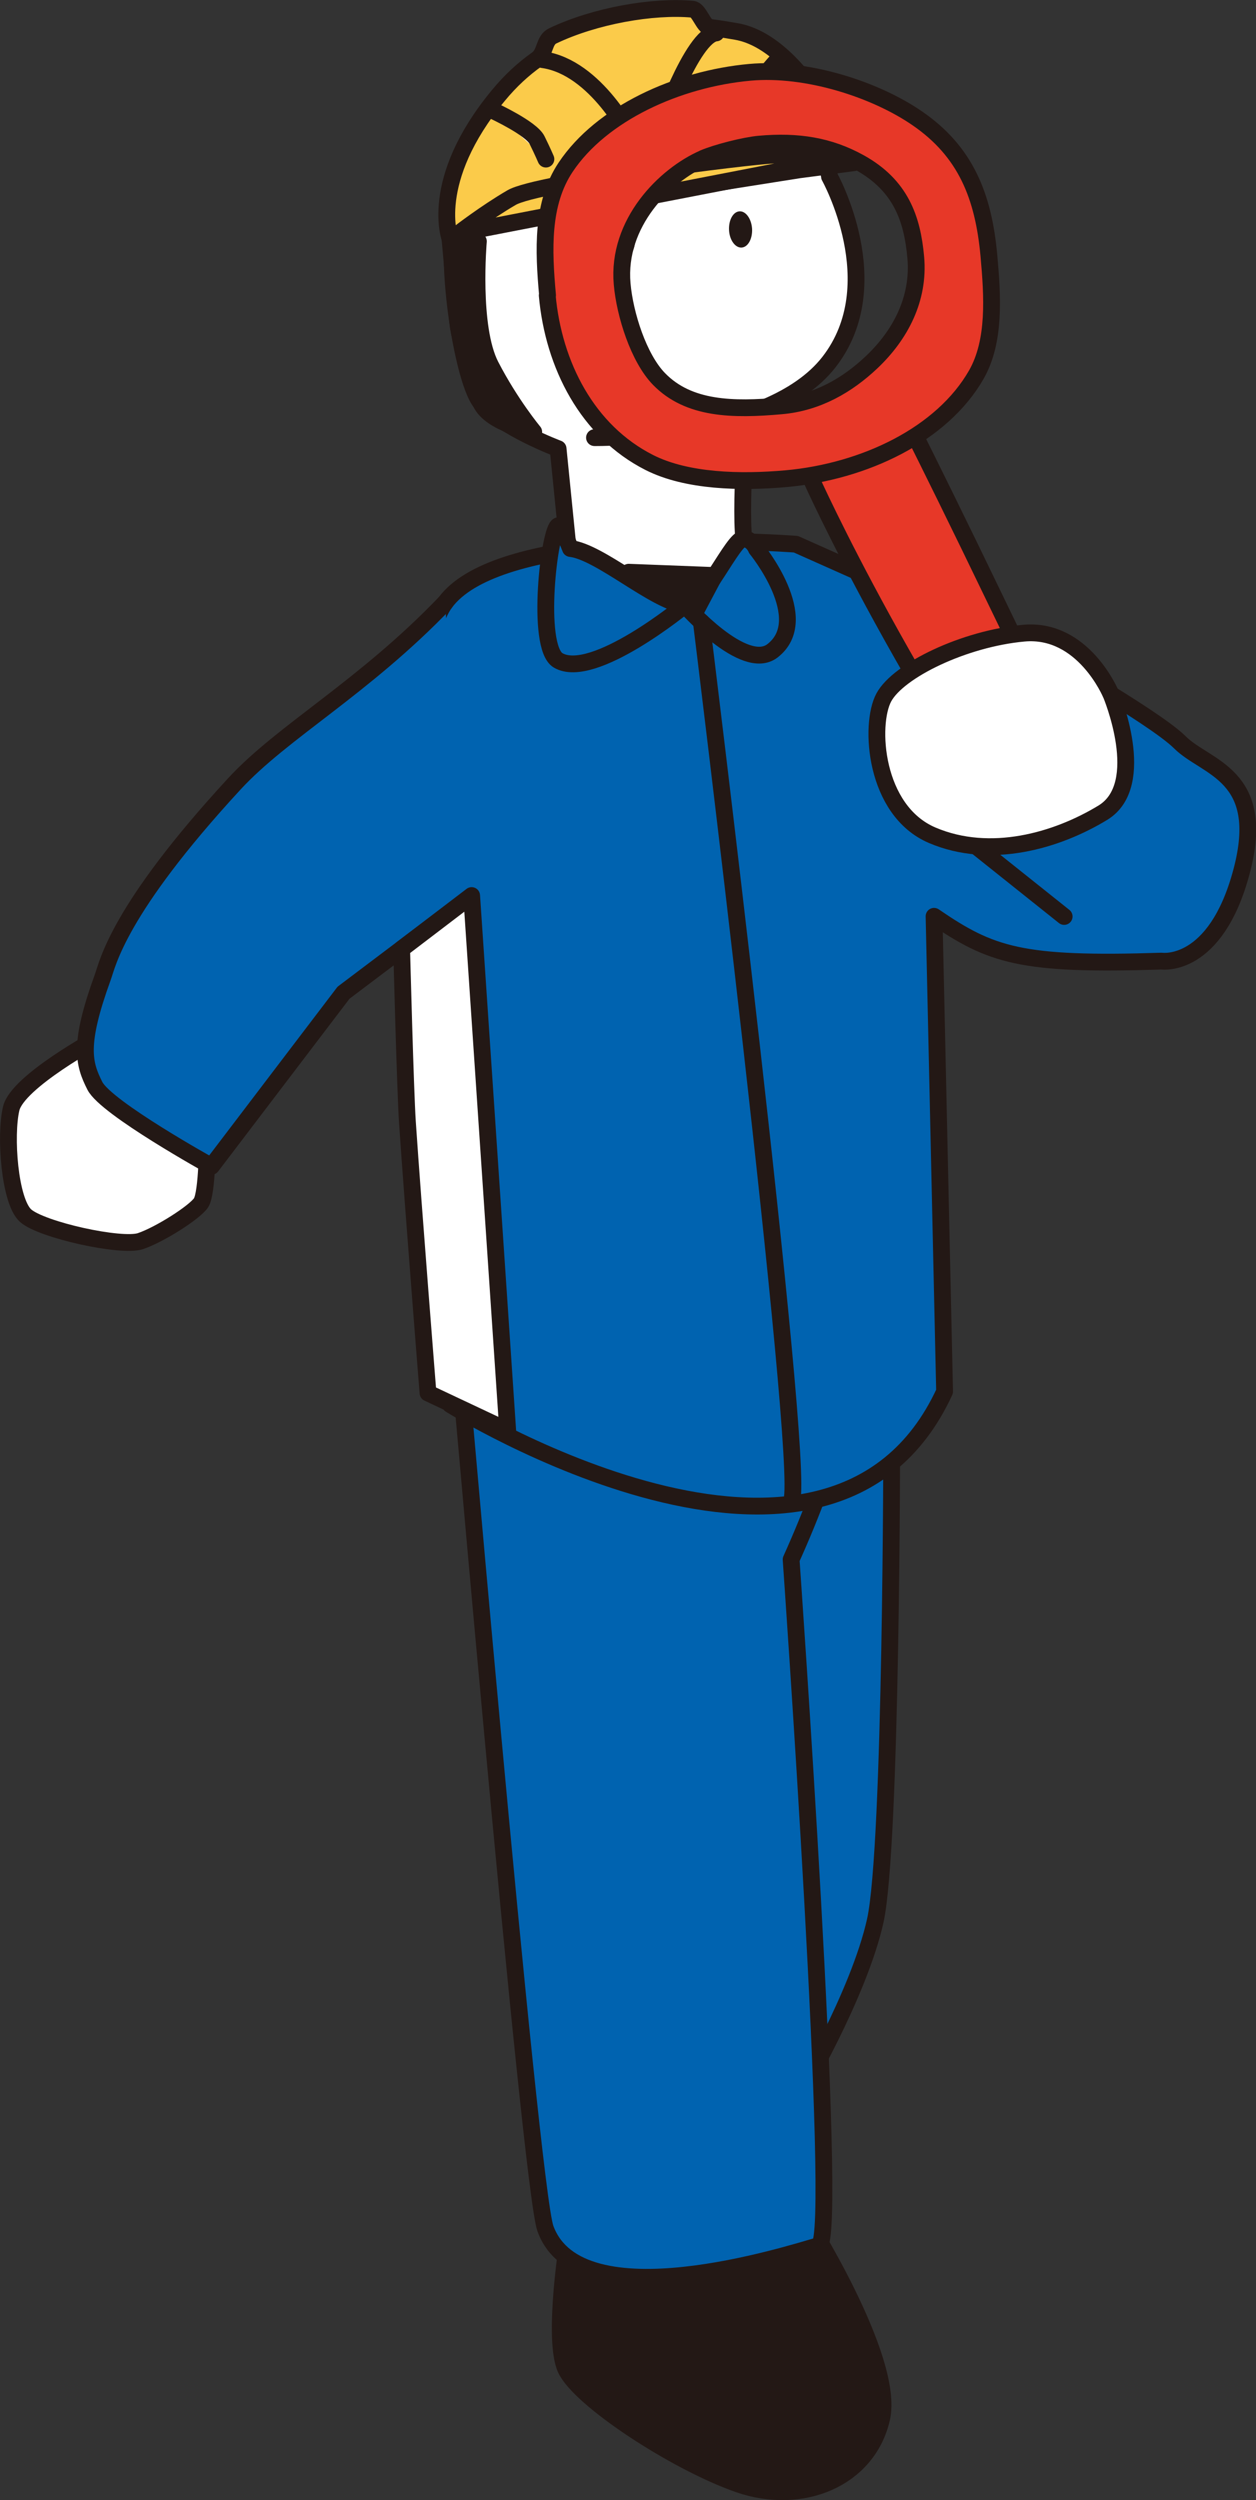
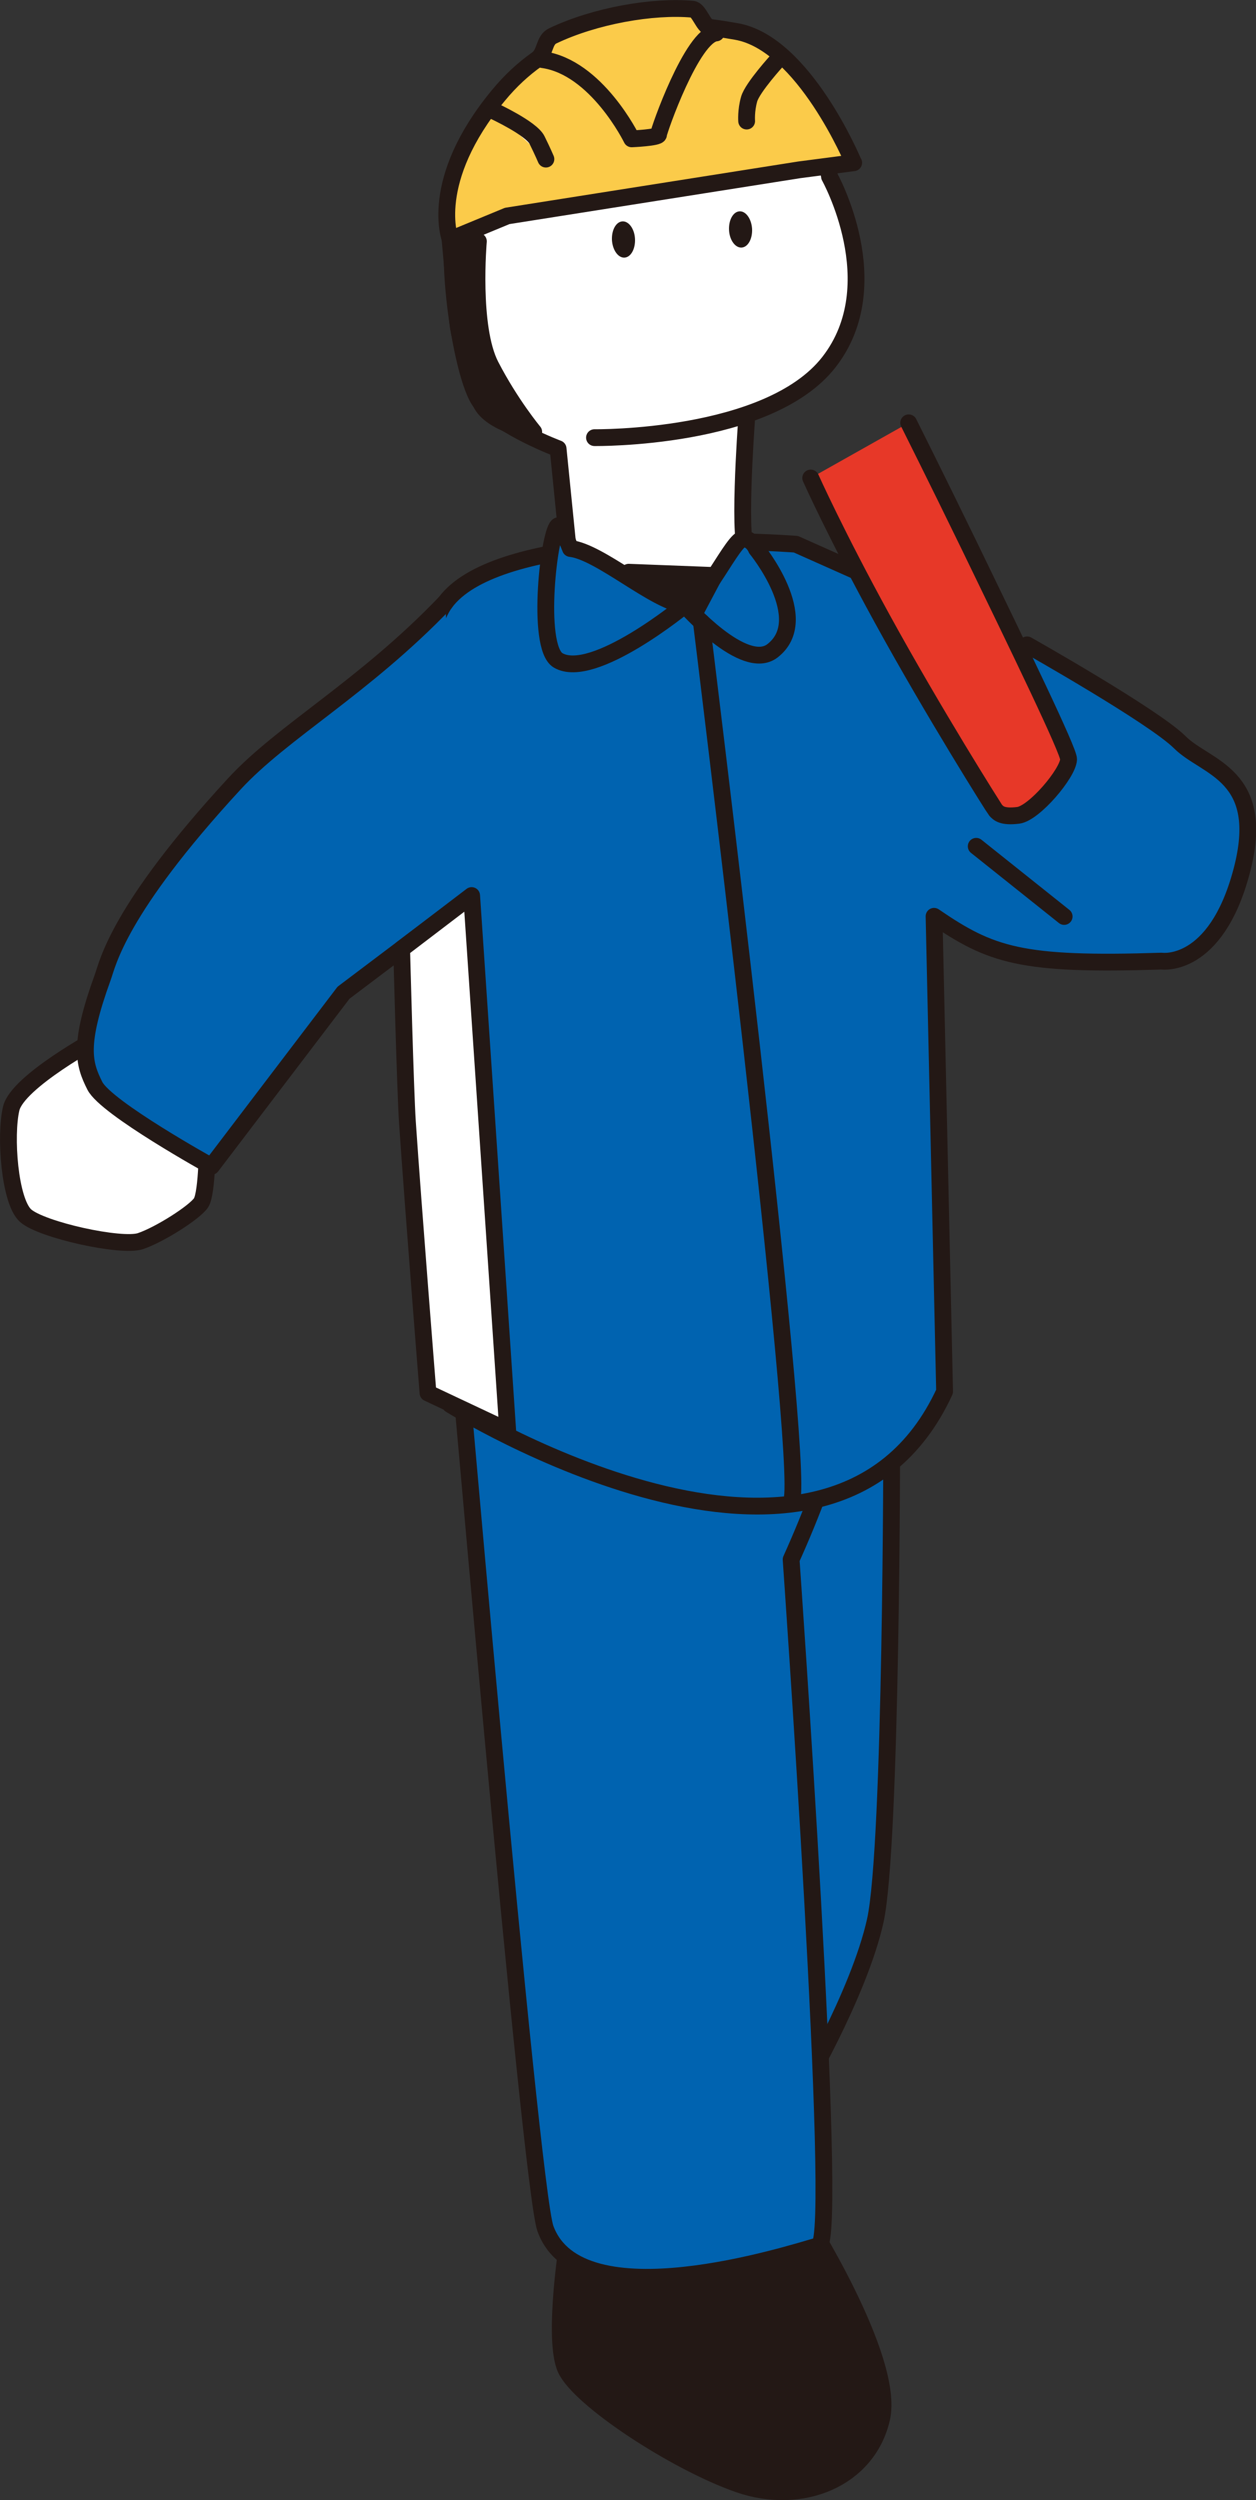
<svg xmlns="http://www.w3.org/2000/svg" id="_レイヤー_2" viewBox="0 0 76.27 151.79">
  <rect x="0" y="0" width="76.27" height="151.79" fill="#333333" stroke="none" />
  <defs>
    <style>.cls-1,.cls-2,.cls-3,.cls-4,.cls-5,.cls-6{stroke:#231815;stroke-linecap:round;stroke-linejoin:round;stroke-width:1.02px;}.cls-1,.cls-7{fill:#231815;}.cls-2{fill:#0063b0;}.cls-3{fill:#e73828;}.cls-4{fill:#fbcb4a;}.cls-5{fill:none;}.cls-6{fill:#fff;}</style>
  </defs>
  <g id="_レイヤー1">
    <g>
      <g>
        <path class="cls-2" d="M54.15,87.08s0,25.03-1,29.53c-1,4.5-4.67,10.68-4.67,10.68l-11.51-41.88,7.51-1.67" />
        <path class="cls-1" d="M34.52,135.8s-1,6.17-.17,8.01c.83,1.84,6.67,5.67,10.51,7.01,3.84,1.33,7.84-.33,8.68-4,.83-3.67-4.84-12.51-4.84-12.51" />
        <path class="cls-2" d="M52.94,75.14s.33,7.95-4.9,19.54c0,0,2.92,41.31,1.69,41.65-1.74,.49-14.54,4.65-16.61-1.03-.92-2.52-5.74-58.41-5.74-58.41" />
        <path class="cls-6" d="M6.03,62.98s-4.96,2.67-5.35,4.32c-.39,1.65-.1,5.62,.87,6.5,.97,.87,5.82,1.94,6.98,1.55,1.16-.39,3.3-1.75,3.68-2.33,.39-.58,.39-3.98,.39-3.98" />
        <path class="cls-2" d="M65.68,51.23c-2.28,.07-14.82-12.14-14.82-12.14" />
        <path class="cls-2" d="M62.37,39.15s7.7,4.34,9.28,5.92c1.58,1.58,5.32,1.93,3.74,7.85-1.58,5.92-4.85,5.43-4.85,5.43-8.56,.28-10.37-.36-13.82-2.72l.64,28.85c-7.01,15.18-30.02,.79-30.02,.79,0,0-2.7-8.37-1.99-17.71,1.08-14.2-.83-27.59,1.69-30.98,1.49-2.01,5.34-2.96,9.35-3.39,.7-.07,1.69,2.19,2.39,2.14,2.19-.14,4.03-2.48,5.75-2.45,2.26,.04,3.8,.16,3.8,.16l7.38,3.29" />
        <path class="cls-6" d="M45.33,25.57s-.59,8.01,.12,7.92c.1-.01-1.95,3.01-4.6,3.04-2.85,.03-6.32-2.92-6.32-2.92l-.64-6.37s-3.39-1.27-4.68-2.78c-1.3-1.51-2.62-11.39-1.02-11.92,22.1-7.4,22.18-1.82,22.18-1.82,0,0,3.65,6.53-.03,11.26-3.68,4.73-14.24,4.59-14.24,4.59" />
        <path class="cls-7" d="M44.27,13.97c.03,.61,.38,1.08,.76,1.06,.39-.02,.67-.53,.64-1.14-.04-.61-.38-1.08-.76-1.06-.39,.02-.67,.53-.64,1.14Z" />
        <path class="cls-7" d="M37.16,14.58c.04,.61,.38,1.08,.76,1.06,.39-.02,.67-.53,.64-1.14-.03-.61-.38-1.08-.76-1.06-.39,.02-.67,.53-.64,1.14Z" />
        <path class="cls-4" d="M51.83,9.88s-3.01-7.26-7.12-7.97c-.51-.09-1.06-.18-1.62-.25-.37-.05-.64-1.07-1.03-1.1-2.43-.22-5.95,.4-8.5,1.62-.55,.26-.42,1.05-.95,1.42-.82,.58-1.61,1.3-2.35,2.2-4.3,5.2-2.92,8.74-2.92,8.74l3.46-1.43,17.74-2.8,3.3-.43Z" />
        <path class="cls-5" d="M32.95,3.62c3.28,.45,5.41,4.81,5.41,4.81,0,0,1.64-.07,1.63-.26-.01-.19,2.04-6.05,3.5-6.17" />
-         <path class="cls-4" d="M27.89,14.15s1.59-1.23,3.17-2.15c1.57-.93,14.54-2.54,15.89-2.58,1.35-.03,4.34,.2,4.34,.2l-23.39,4.53Z" />
        <path class="cls-6" d="M29.99,6.74s2.27,1.05,2.62,1.76c.35,.71,.54,1.16,.54,1.16" />
        <path class="cls-6" d="M47.22,3.64s-1.53,1.67-1.73,2.38c-.2,.71-.15,1.33-.15,1.33" />
        <path class="cls-1" d="M29.05,14.65s-.46,5.21,.75,7.55,2.61,4.02,2.61,4.02c0,0-2.6-.47-3.21-1.76-.61-1.29-1.27-3.96-1.37-4.63-.1-.67-.5-5.29-.5-5.29l1.71,.11Z" />
        <path class="cls-2" d="M45.93,33.32s3.48,4.25,.98,6.19c-1.72,1.33-5.32-2.77-5.32-2.77,0,0-5.58,4.6-7.7,3.35-1.39-.83-.52-8.12,.03-8.18,.18-.02,.72,1.39,.72,1.39,1.81,.21,5.1,3.22,6.95,3.44,1.12,.13,2.92-4.12,3.58-4.04,.56,.07,.76,.62,.76,.62Z" />
        <path class="cls-3" d="M55.18,25.67s1.7,3.39,3.66,7.42c3.07,6.33,6.07,12.51,6.05,13.01-.03,.84-2.09,3.28-3.06,3.4-.96,.12-1.2-.12-1.37-.31-.09-.1-3.77-5.94-6.89-11.63-2.8-5.1-4.34-8.54-4.34-8.54" />
-         <path class="cls-3" d="M33.23,17.93c.38,4.24,2.45,8.25,6.2,10.15,2.27,1.15,5.53,1.23,8.32,.98,4.74-.43,9.46-2.68,11.54-6.32,1.16-2.04,.98-4.77,.76-7.22-.33-3.63-1.42-6.32-4.34-8.33-2.55-1.76-6.72-3.11-10.17-2.8-4.41,.4-9.02,2.51-11.19,5.76-1.47,2.2-1.35,5.03-1.1,7.78Zm9.48-8.32c.79-.34,2.5-.78,3.4-.86,2.34-.21,4.25,.1,6.09,1.12,2.49,1.38,3.2,3.39,3.41,5.77,.22,2.49-.92,4.69-2.69,6.36-1.45,1.37-3.27,2.45-5.49,2.64-2.92,.26-5.61,.22-7.41-1.63-1.24-1.27-2.08-3.93-2.24-5.77-.33-3.7,2.6-6.61,4.94-7.63Z" />
        <line class="cls-2" x1="59.28" y1="51.38" x2="64.62" y2="55.64" />
        <path class="cls-2" d="M27.03,36.59c-4.96,5.17-9.87,7.82-12.8,11-7.08,7.68-7.68,10.89-7.99,11.74-1.49,4.1-1.16,5.24-.48,6.59s7.08,4.89,7.08,4.89l8.02-10.54,7.29-5.5" />
        <path class="cls-6" d="M28.64,54.37l2.19,32.48-4.84-2.28s-.91-11.4-1.25-16.45c-.13-1.96-.35-10.51-.35-10.51l4.25-3.24Z" />
-         <path class="cls-6" d="M67.46,42.14s-1.67-4.03-5.29-3.7c-3.62,.33-7.61,2.26-8.5,3.9-.89,1.64-.58,6.87,2.94,8.37,3.52,1.5,7.55,.34,10.36-1.37,2.81-1.71,.49-7.21,.49-7.21Z" />
      </g>
      <path class="cls-2" d="M42.59,37.76s6.29,50.89,5.49,53.33" />
      <path class="cls-1" d="M43.39,34.94l-5.21-.2s3.27,2.26,4.07,2.35l1.14-2.15Z" />
    </g>
  </g>
</svg>